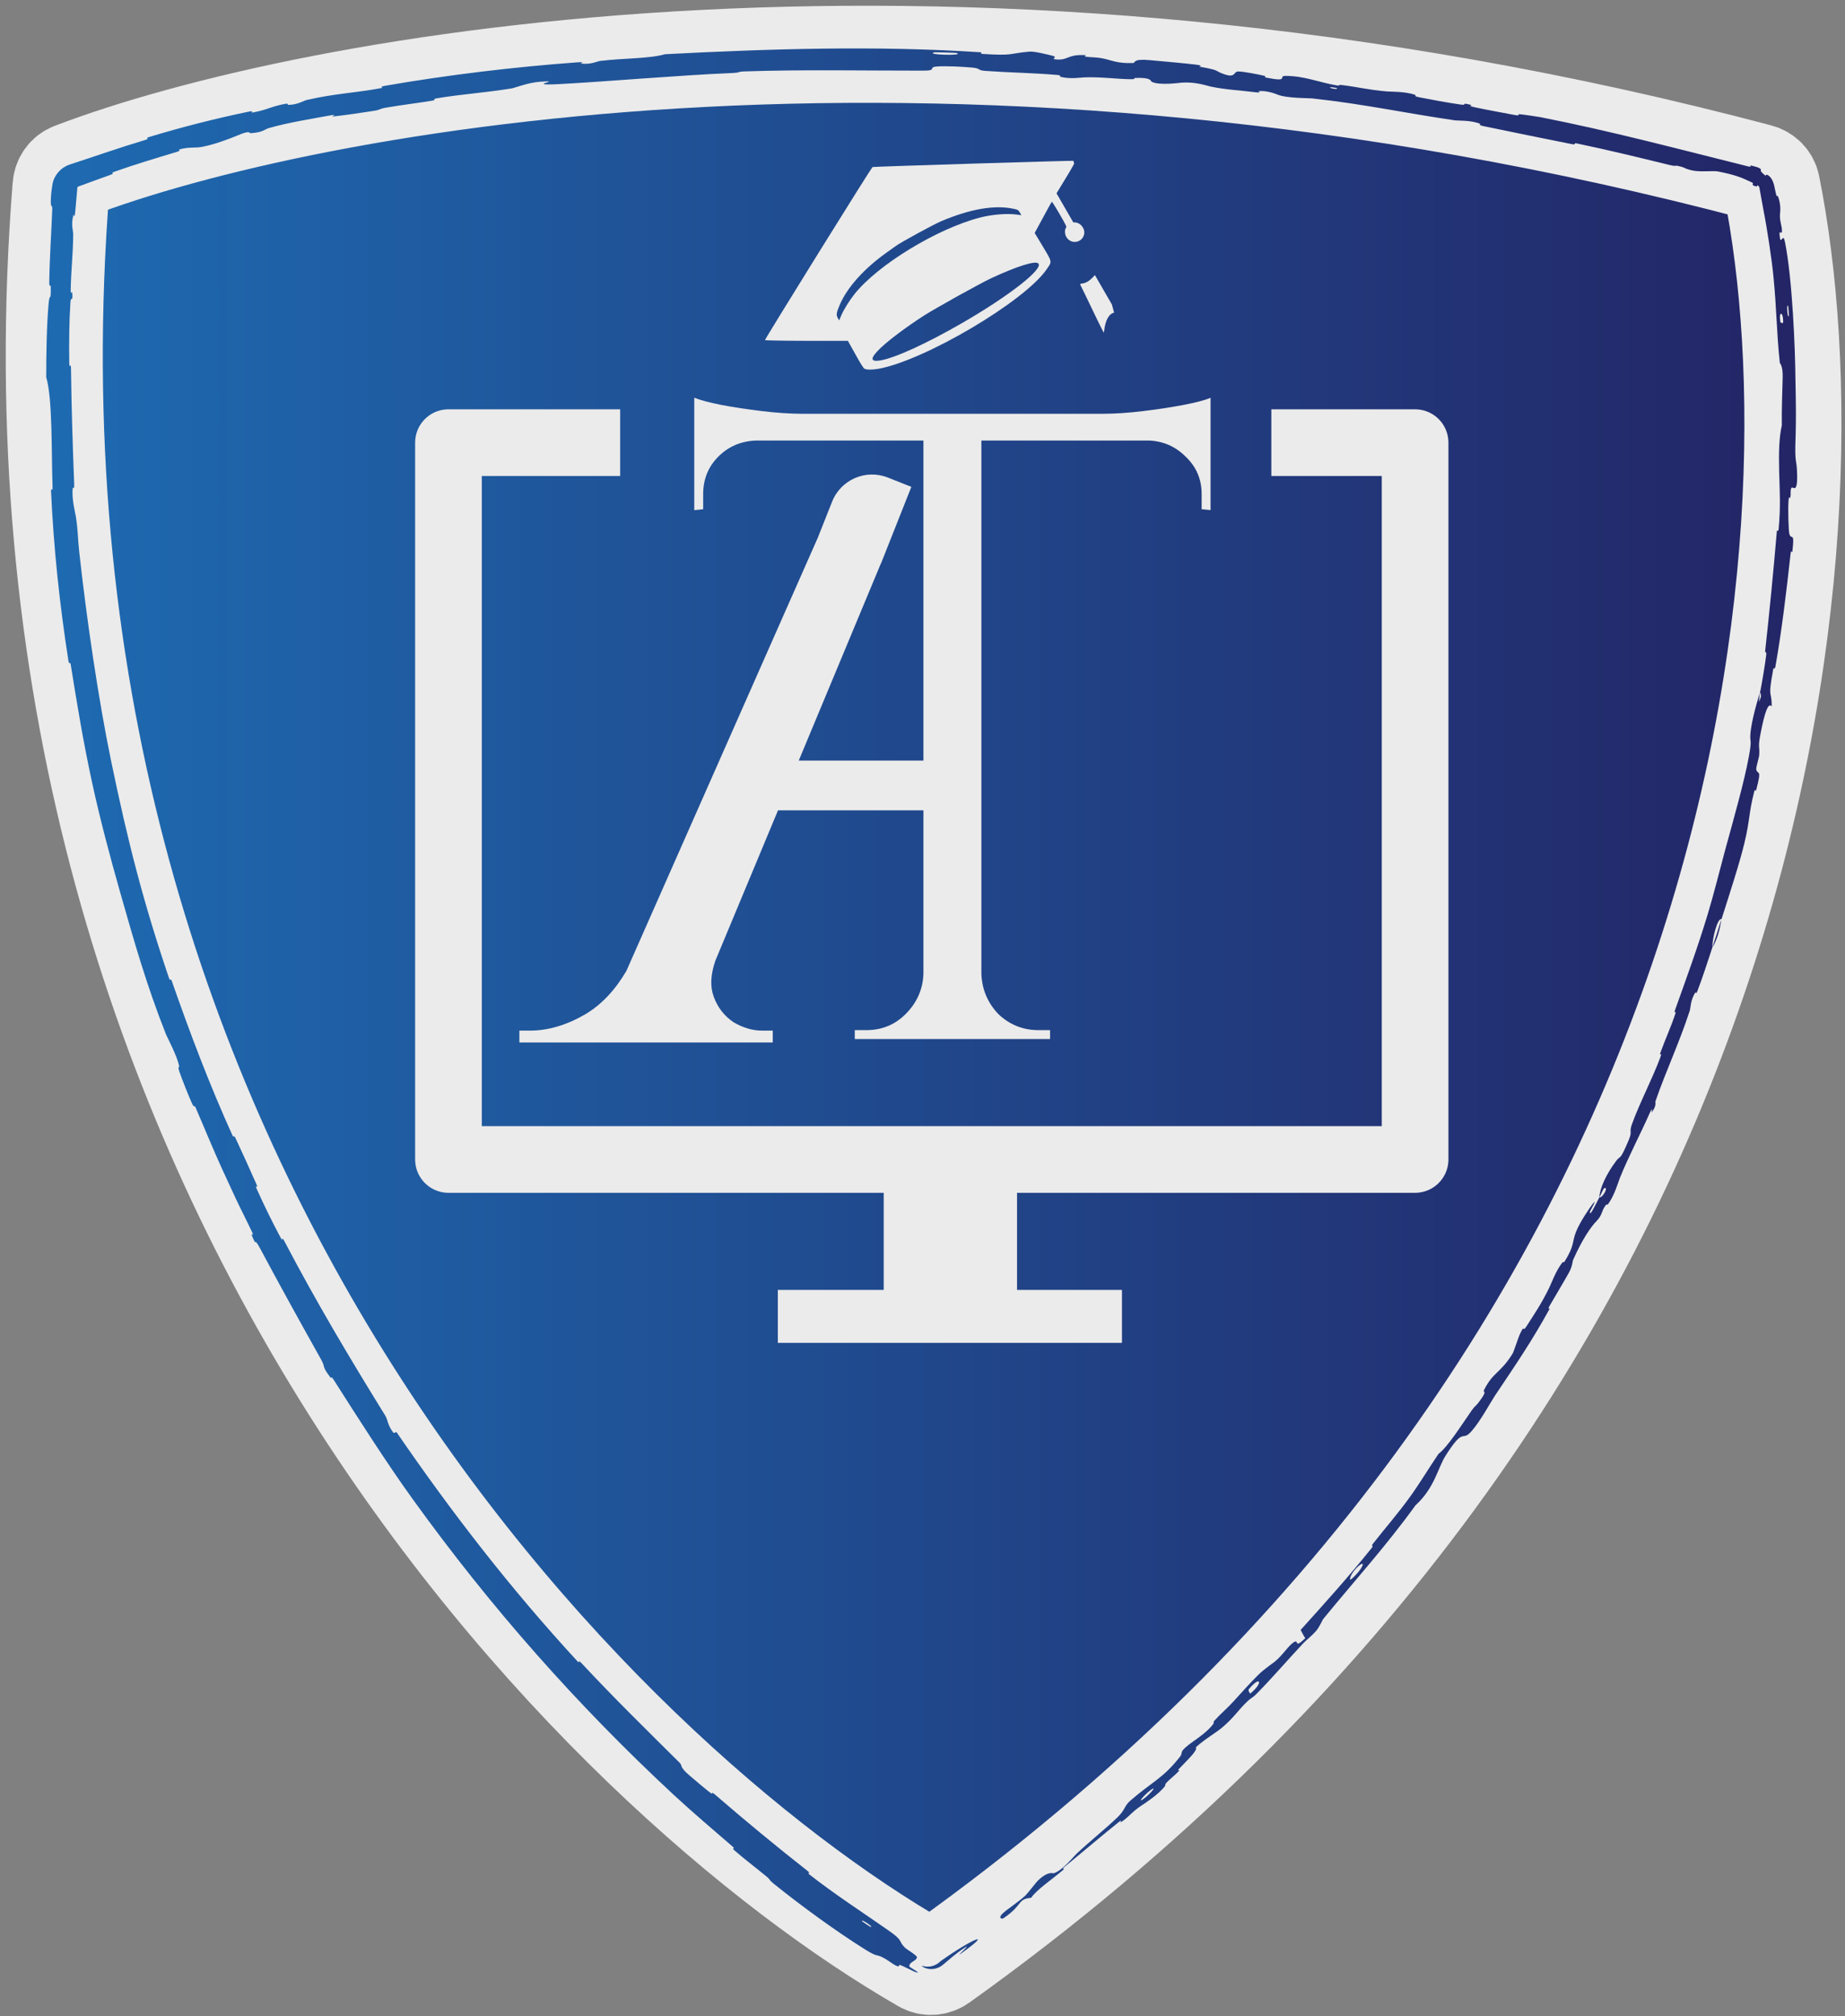
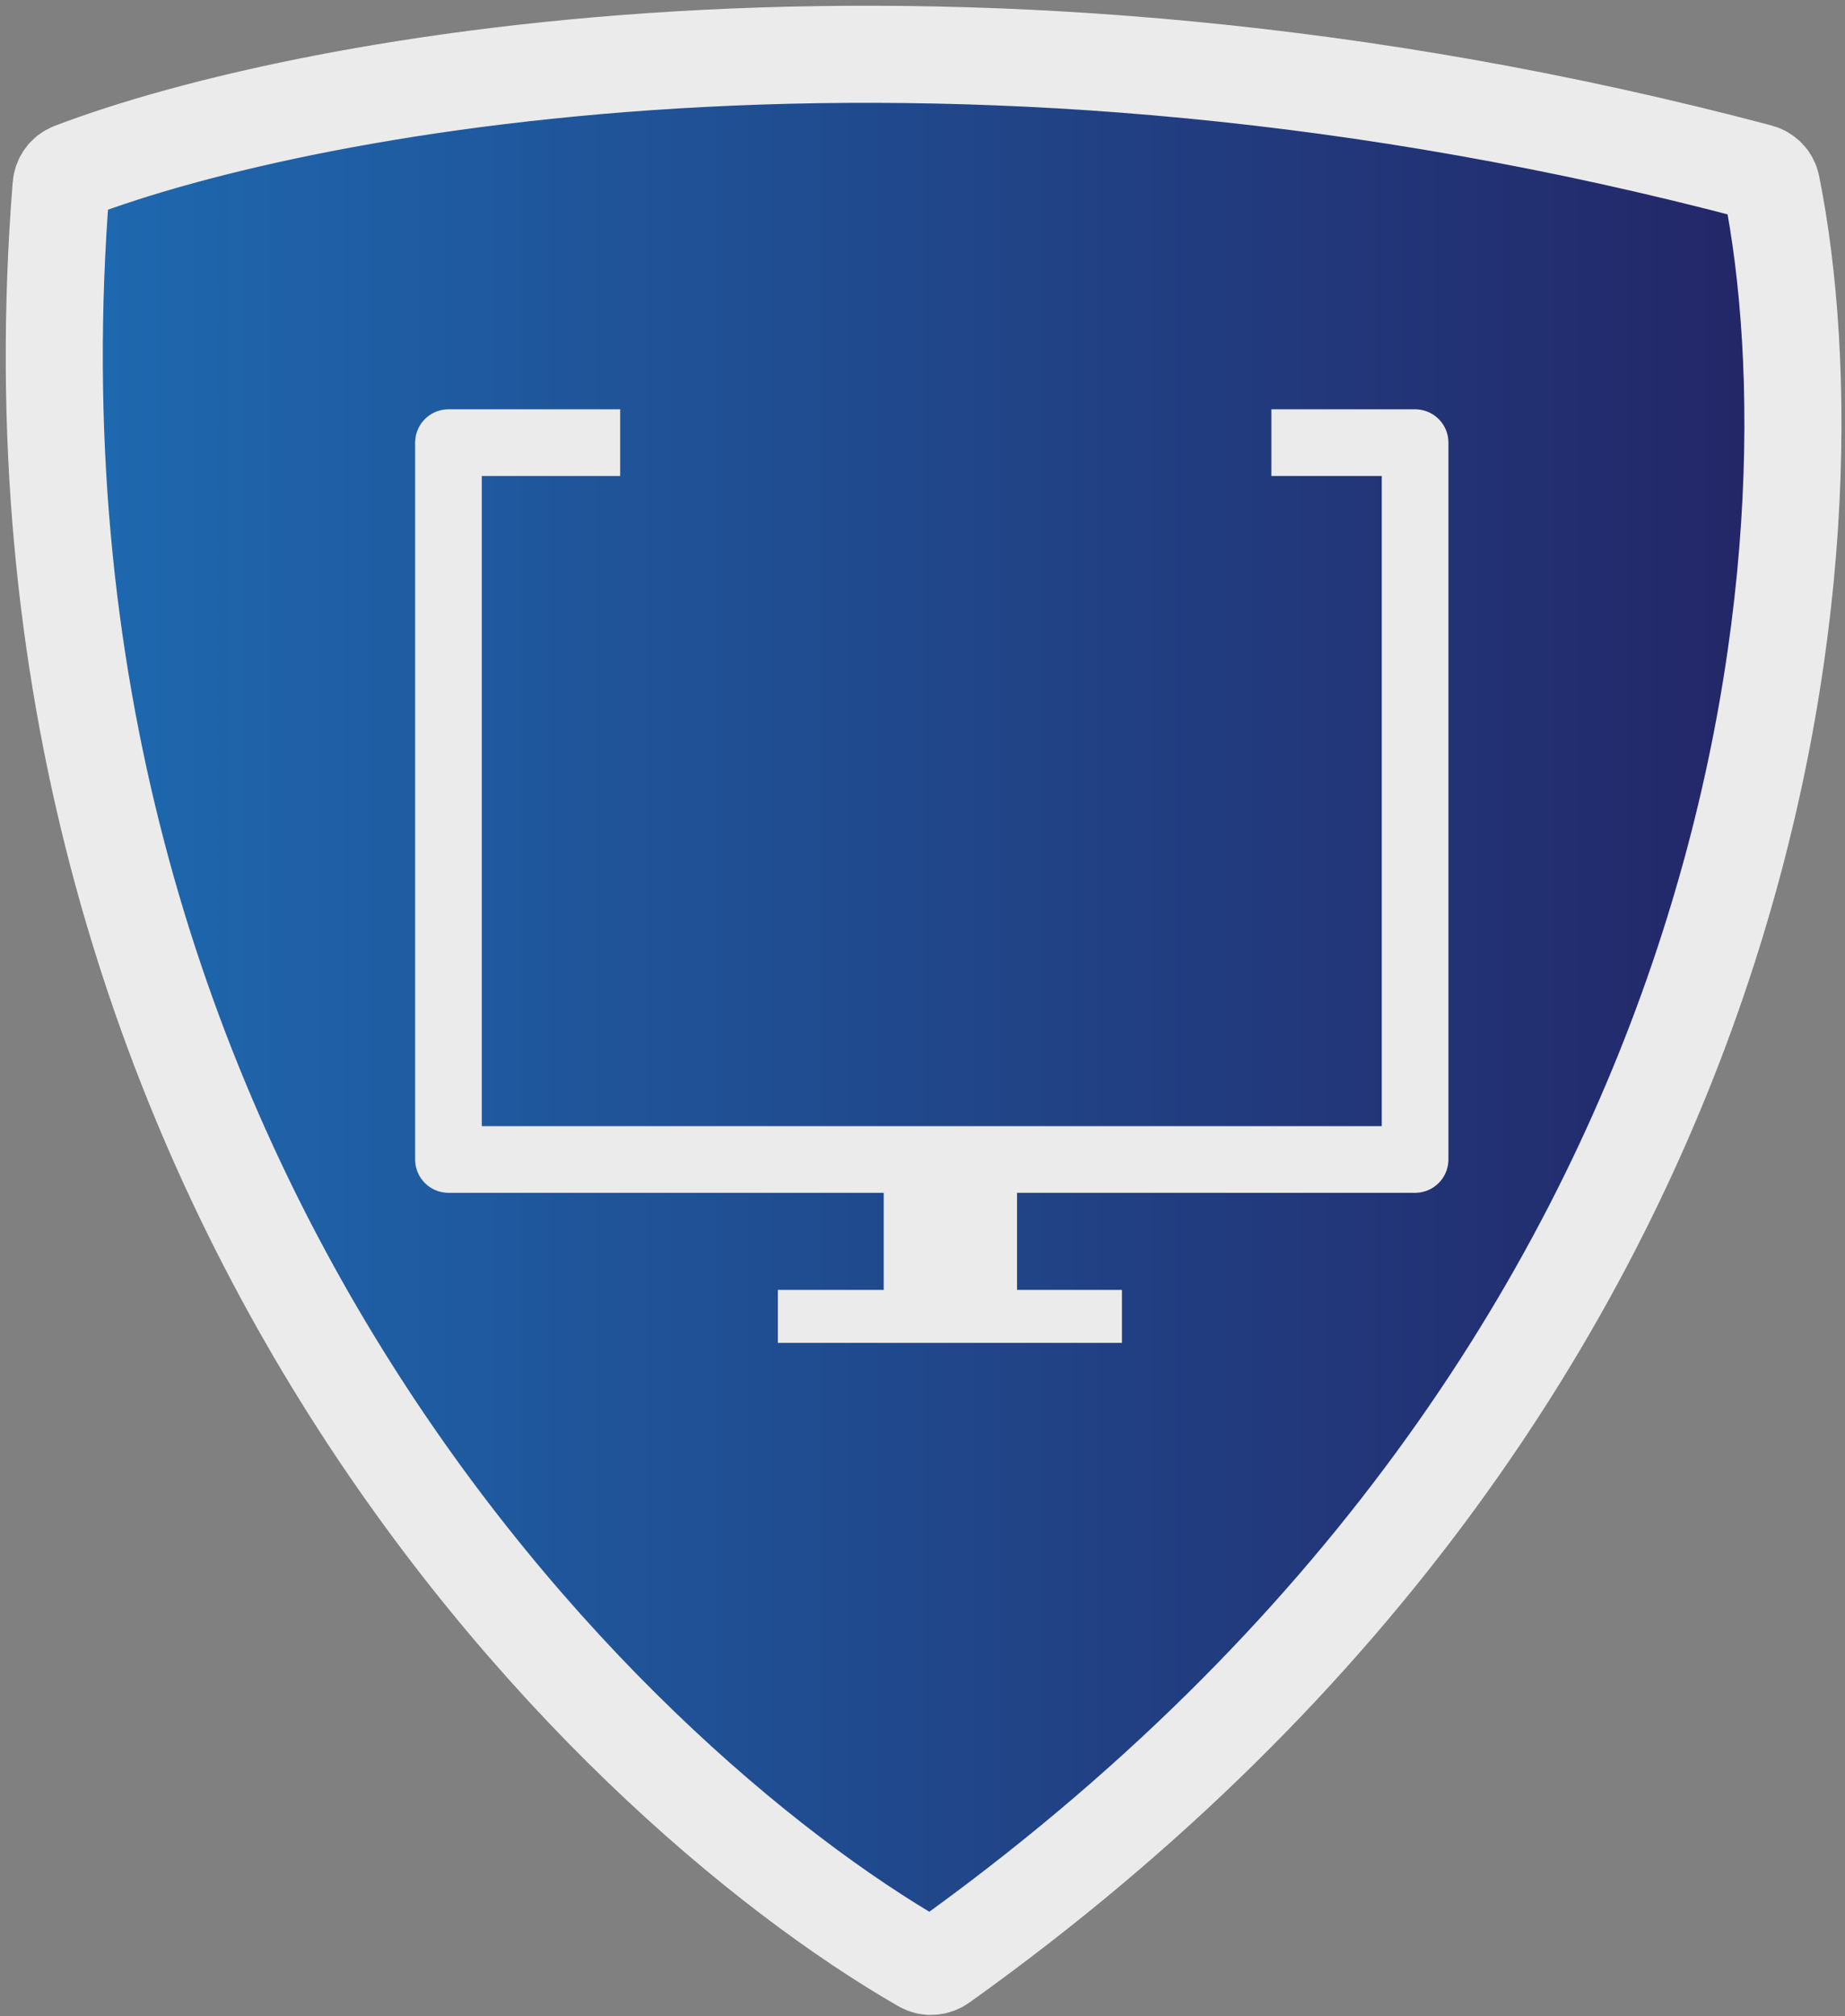
<svg xmlns="http://www.w3.org/2000/svg" width="238" height="260" viewBox="0 0 238 260" fill="none">
  <rect x="0" y="0" width="238" height="260" fill="#808080" stroke="none" />
  <path d="M7.878 24.006C-2.234 151.217 77.453 229.406 119.019 253.31C119.78 253.747 120.708 253.666 121.422 253.156C229.842 175.681 237.553 68.95 228.521 23.915C228.352 23.076 227.716 22.444 226.889 22.225C123.638 -5.11 39.781 10.422 9.27 22.089C8.464 22.397 7.947 23.146 7.878 24.006Z" fill="url(#paint0_linear_2_3)" stroke="#EBEBEB" stroke-width="12.521" />
-   <path d="M111.634 251.432C107.909 249.108 103.389 245.809 99.988 243.076C98.952 242.243 99.559 242.56 98.845 241.974C97.456 240.831 96.031 239.764 94.722 238.615C94.279 238.226 94.967 238.545 94.5 238.139C91.902 235.882 89.469 233.841 86.89 231.454C74.426 219.878 63.274 207.272 53.221 193.311C49.901 188.71 46.205 182.916 43.038 177.935C42.674 177.364 42.744 177.795 42.664 177.693C41.422 176.077 42.064 176.474 41.415 175.316C38.82 170.68 35.979 165.558 33.586 161.063C32.575 159.158 33.264 161.237 32.443 159.212C32.386 159.071 32.793 159.481 32.542 158.943C31.972 157.728 30.805 155.426 30.371 154.482C29.536 152.67 29.394 152.371 28.599 150.645C27.514 148.276 26.346 145.402 25.241 142.86C25.003 142.315 25.138 143.112 24.744 142.247C24.349 141.384 23.416 139.034 23.145 138.219C22.874 137.413 23.142 137.699 23.117 137.547C22.927 136.313 21.545 133.739 21.409 133.386C18.884 127.01 17.288 121.353 15.546 115.241C14.204 110.527 12.89 105.574 11.896 100.999C10.74 95.669 9.965 90.97 9.129 85.741C9.041 85.183 8.93 85.871 8.822 85.189C7.681 77.899 6.921 70.647 6.586 63.397C6.553 62.664 6.803 63.595 6.781 62.862C6.621 58.313 6.791 51.362 5.962 48.653C5.959 45.597 6.025 41.98 6.261 39.247C6.414 37.491 6.57 39.207 6.548 37.041C6.545 36.552 6.343 37.182 6.353 36.447C6.392 33.397 6.621 30.104 6.738 27.053C6.761 26.434 6.589 26.591 6.572 26.414C6.509 25.695 6.611 24.756 6.744 23.916C6.906 22.566 7.921 21.766 8.242 21.582C8.464 21.435 8.702 21.319 8.944 21.235C12.518 20.069 15.209 19.11 18.691 18.062C19.546 17.808 18.493 17.896 19.282 17.655C23.488 16.379 27.819 15.284 32.064 14.403C32.979 14.215 32.183 14.587 32.623 14.507C34.566 14.153 34.965 13.71 36.862 13.383C37.255 13.316 37.068 13.517 37.143 13.519C38.309 13.551 39.221 12.974 39.513 12.907C43.203 12.051 45.682 12.01 49.195 11.359C49.622 11.28 48.622 11.244 49.827 11.036C57.856 9.649 66.421 8.626 74.453 8.041C75.709 7.949 74.828 8.181 74.908 8.193C76.216 8.362 77.043 7.903 77.43 7.856C80.571 7.481 83.696 7.586 85.793 6.991C99.425 6.286 113.01 5.865 126.532 6.743C126.704 6.753 126.388 6.933 126.732 6.954C130.89 7.216 130.059 6.892 132.815 6.657C133.507 6.598 135.588 7.147 135.774 7.191C136.447 7.347 135.726 7.591 135.952 7.626C137.826 7.914 137.549 6.955 140.067 7.116C140.145 7.123 139.804 7.274 140.013 7.305C140.665 7.401 141.321 7.377 141.961 7.481C143.42 7.722 143.942 8.215 146.185 8.126C146.471 8.115 146.078 7.545 148.314 7.757C149.198 7.837 153.196 8.19 154.294 8.337C155.389 8.48 154.618 8.576 154.696 8.591C157.638 9.115 156.505 9.096 157.96 9.586C159.417 10.079 159.09 9.242 159.71 9.22C160.327 9.197 162.525 9.636 163.033 9.763C163.557 9.891 162.881 9.921 163.35 10.013C166.46 10.63 164.776 9.786 165.829 9.787C168.31 9.794 170.193 10.64 172.399 11.005C173 11.104 172.527 10.902 173.065 10.965C175.201 11.218 176.459 11.588 178.929 11.794C179.341 11.829 181.35 11.782 182.571 12.246C182.744 12.312 182.212 12.375 183.112 12.555C184.455 12.823 186.897 13.269 188.374 13.479C189.462 13.634 188.271 13.177 189.609 13.49C190.199 13.63 189.069 13.572 190.18 13.823C191.284 14.071 194.146 14.596 195.242 14.803C196.335 15.007 195.772 14.711 195.863 14.716C196.408 14.747 198.534 15.074 198.713 15.111C207.987 16.937 216.47 19.214 225.415 21.439C226.122 21.616 225.702 21.305 225.81 21.33C226.553 21.499 226.881 21.618 227.023 21.717C227.22 21.843 227.123 21.929 227.146 22.045C227.159 22.171 227.32 22.275 227.758 22.684C227.728 22.332 228.518 22.584 228.845 23.85C228.908 24.139 228.977 24.469 229.057 24.835C229.232 25.646 229.298 25.175 229.327 25.246C229.783 26.422 229.635 27.362 229.613 27.598C229.536 28.506 229.925 29.275 229.86 29.864C229.794 30.439 229.389 29.197 229.631 30.847C229.837 31.295 230.028 30.003 230.266 31.265C231.215 35.999 231.573 44.983 231.607 48.884C231.679 52.673 231.691 54.011 231.629 56.218C231.482 60.245 231.775 58.775 231.827 61.333C231.861 63.831 231.23 62.593 231.073 62.945C230.913 63.291 231.045 63.683 230.945 64.12C230.844 64.556 230.792 63.599 230.712 64.632C230.636 65.659 230.711 68.555 230.834 68.904C231.097 69.698 231.534 68.446 231.203 71.174C231.183 71.332 231.048 70.805 230.981 71.408C230.449 76.238 229.863 81.183 229.035 85.896C228.92 86.55 228.814 85.934 228.744 86.314C227.995 90.297 228.549 88.881 228.548 91.11C228.143 90.546 227.663 91.671 227.093 94.676C226.741 96.495 227.015 96.197 226.932 97.381C226.908 97.734 226.503 98.964 226.552 99.214C226.711 100.039 227.341 98.916 226.519 101.969C226.482 102.103 226.402 101.632 226.287 102.098C225.529 105.102 225.794 105.488 225.019 108.745C224.399 111.343 222.988 115.654 222.071 118.539C221.561 118.328 220.874 121.003 220.884 122.203C220.287 124.018 219.627 126.056 218.978 127.759C218.752 128.353 218.739 127.906 218.696 127.976C218.035 129.045 218.101 129.954 217.973 130.35C216.556 134.671 214.982 137.908 213.549 142.021C213.499 142.166 213.754 142.551 213.049 143.485C213.002 143.545 213.398 142.184 212.593 144.019C211.794 145.844 210.021 149.282 208.98 151.862C208.73 152.487 208.267 154.164 207.433 155.294C207.322 155.444 207.313 155.215 207.14 155.426C206.583 156.107 206.718 156.701 205.964 157.456C205.199 158.229 204.054 159.927 202.91 162.52C202.873 162.602 202.825 163.337 202.391 164.117C201.698 165.363 200.645 167.102 199.917 168.366C199.566 168.976 199.956 168.682 199.898 168.789C197.599 172.955 195.669 175.782 192.828 180.014C192.31 180.788 191.011 183.214 189.833 184.563C188.52 186.064 188.932 183.861 186.485 187.718C185.485 189.273 185.072 191.879 182.592 194.135C178.804 199.379 174.824 203.748 170.734 208.741C170.552 208.963 170.197 209.866 169.741 210.371C169.063 211.12 168.575 211.429 168.081 211.959C165.996 214.188 164.202 216.292 162.169 218.365C161.393 219.154 161.549 218.765 160.616 219.704C159.681 220.642 159.208 221.421 157.849 222.624C156.829 223.523 155.585 224.136 154.26 225.336C154.504 225.69 153.619 226.534 152.089 228.119C151.794 228.424 152.227 228.222 152.093 228.372C151.549 228.984 150.91 229.408 150.393 229.996C150.267 230.138 150.358 230.252 150.261 230.374C149.423 231.434 147.647 232.59 147.328 232.796C146.137 233.567 145.767 234.143 144.895 234.793C144.023 235.439 145.174 234.296 144.186 235.087C142.133 236.732 139.56 238.931 137.525 240.585C136.707 241.251 137.387 240.946 137.273 241.044C135.612 242.464 133.738 243.689 133.009 244.751C131.186 244.908 132.004 245.672 129.423 247.396C129.219 247.532 128.686 247.344 129.389 246.72C130.092 246.096 131.301 245.35 132.289 244.438C132.523 244.224 133.656 242.765 133.828 242.592C135.189 241.238 135.836 241.617 135.94 241.584C137.095 241.192 138.465 239.448 138.877 239.06C140.751 237.309 142.581 235.878 144.153 234.366C145.188 233.37 144.986 232.931 145.832 232.2C148.616 229.781 150.048 229.343 152.241 226.519C152.707 225.913 151.824 226.064 154.044 224.49C154.184 224.392 155.873 223.266 156.526 222.298C156.608 222.176 156.5 222.076 156.629 221.932C157.5 220.959 158.196 220.43 159.147 219.389C160.097 218.348 161.211 217.083 162.343 215.968C163.026 215.296 164.064 214.594 164.425 214.306C165.471 213.473 166.191 212.22 166.911 211.778C167.636 211.33 166.825 212.758 168.38 211.267C168.149 210.952 167.979 210.553 167.778 210.202C170.888 206.764 174.017 203.287 176.927 199.654C177.288 199.203 176.757 199.533 177.138 199.047C178.746 196.991 180.309 195.225 181.897 193.026C183.126 191.322 184.314 189.339 185.564 187.493C186.713 186.645 188.467 183.88 189.81 181.944C190.292 181.252 190.357 181.364 190.72 180.887C192.082 179.084 191.174 179.752 191.462 179.204C192.678 176.854 193.541 177.138 195.154 174.511C195.235 174.382 195.905 172.397 196.02 172.147C196.77 170.536 196.311 171.981 196.909 171.051C197.995 169.353 198.797 168.204 199.83 166.107C200.136 165.486 200.697 163.889 201.534 162.824C201.644 162.684 201.733 162.843 201.809 162.723C203.163 160.54 202.759 160.253 203.289 158.893C203.807 157.554 205.147 155.651 205.435 155.287C206.198 154.319 205.116 156.163 205.105 156.232C205.016 157.052 205.726 155.547 206.306 154.427C206.815 154.474 207.565 152.877 206.904 153.265C206.831 153.31 206.439 154.209 206.306 154.427C206.381 153.225 207.169 151.476 208.463 149.739C209.073 148.909 208.901 149.874 210.091 147.052C210.624 145.773 210.106 146.127 210.518 144.979C211.445 142.386 213.142 139.128 214.144 136.454C214.508 135.484 213.971 136.357 214.213 135.692C214.845 133.944 215.572 132.405 216.159 130.6C216.212 130.436 215.892 130.766 216.092 130.211C217.581 126.043 218.948 122.328 220.288 117.917C220.959 115.724 221.942 111.858 222.546 109.6C223.619 105.67 224.993 100.897 225.612 97.495C226.013 95.294 225.727 95.748 225.788 94.764C225.907 92.865 226.901 89.714 227.036 89.293C227.043 89.278 226.763 91.185 227.031 90.187C227.329 89.632 227.033 89.314 227.036 89.293C227.131 89.047 227.782 85.162 227.844 84.409C227.884 83.993 227.675 84.199 227.699 83.983C228.263 78.868 228.772 73.661 229.212 68.47C229.222 68.379 229.411 68.53 229.432 68.316C229.724 65.264 229.569 63.313 229.507 60.825C229.442 58.273 229.507 56.338 229.852 54.864C229.816 52.922 229.922 50.262 229.961 48.694C230.001 47.102 229.6 46.908 229.588 46.769C229.151 42.562 229.203 40.08 228.766 35.621C228.572 33.569 227.947 29.422 227.496 27.168C227.265 25.976 227.135 25.121 226.964 24.227C226.941 24.099 226.879 23.991 226.743 23.907C226.688 23.875 226.635 24.051 226.617 24.046C226.522 24.033 226.459 24.029 226.416 24.012C225.784 23.825 226.317 23.689 226.04 23.555C224.749 22.933 223.943 22.57 221.593 22.106C221.051 21.999 219.35 22.198 218.373 21.995C217.1 21.73 217.64 21.637 216.291 21.365C216.175 21.342 216.167 21.478 215.343 21.274C211.509 20.332 207.423 19.332 203.4 18.498C202.855 18.384 203.509 18.739 202.722 18.58C199.051 17.835 194.973 17.028 191.394 16.273C190.514 16.086 191.095 16.041 190.911 15.962C189.783 15.484 188.036 15.571 187.751 15.529C181.08 14.561 176.054 13.431 169.252 12.69C168.877 12.648 165.971 12.692 164.751 12.186C164.668 12.152 163.459 11.635 162.327 11.756C162.255 11.763 163.02 12.041 161.651 11.863C160.272 11.684 158.046 11.565 156.192 11.167C155.598 11.041 154.26 10.537 152.429 10.657C152.308 10.664 149.488 11.067 148.55 10.534C148.399 10.447 148.601 9.978 146.465 10.051C146.058 10.066 146.781 10.231 145.714 10.214C144.077 10.188 141.874 9.897 139.853 9.98C139.499 9.994 137.988 10.224 136.814 9.908C136.628 9.859 137.001 9.719 136.359 9.664C133.3 9.403 130.189 9.364 127.1 9.142C126.007 9.065 126.574 8.825 125.438 8.718C124.301 8.611 122.026 8.483 120.851 8.578C119.656 8.672 120.951 9.11 119.159 9.11C111.465 9.119 103.748 8.952 96.058 9.21C94.908 9.25 95.863 9.359 94.178 9.432C87.961 9.675 77.312 10.593 71.895 10.858C67.573 11.053 72.994 10.295 69.663 10.542C68.05 10.664 66.401 11.339 66.026 11.399C62.306 11.993 59.743 12.119 56.352 12.676C55.661 12.791 56.369 12.884 55.781 12.98C53.792 13.308 51.669 13.554 49.751 13.891C48.897 14.042 49.079 14.162 48.298 14.284C46.447 14.576 44.692 14.831 42.875 15.036C42.708 15.055 43.783 14.661 42.412 14.916C40.11 15.347 37.39 15.762 34.775 16.488C34.022 16.7 34.058 17.037 32.403 17.178C32.061 17.208 32.388 16.707 30.543 17.509C30.22 17.643 27.189 18.879 25.528 19.009C25.087 19.042 24.007 18.985 23.088 19.295C22.965 19.338 23.516 19.374 22.755 19.604C20.116 20.404 17.407 21.201 14.729 22.158C14.024 22.411 15.136 22.235 14.093 22.607C12.897 23.035 11.352 23.589 10.033 24.085C10.043 24.079 10.013 24.054 9.985 24.174C9.885 25.259 9.791 26.307 9.706 27.268C9.609 28.384 9.505 27.601 9.482 27.681C9.119 28.971 9.448 29.763 9.444 30.195C9.421 32.897 9.159 34.857 9.124 37.379C9.115 38.069 9.308 37.585 9.32 37.723C9.433 39.149 9.144 38.081 9.084 38.979C8.918 41.495 8.901 44.279 8.933 46.78C8.945 47.7 9.147 46.659 9.157 47.494C9.222 52.514 9.375 57.502 9.57 62.396C9.606 63.305 9.411 62.744 9.387 62.936C9.216 64.258 9.706 66.132 9.775 66.564C10.085 68.53 10.013 69.298 10.21 71.075C11.145 79.646 12.684 90.169 14.334 98.14C16.485 108.554 18.517 116.463 21.785 126.088C21.992 126.692 21.986 126.014 22.167 126.534C24.53 133.293 27.024 139.888 29.972 146.391C30.216 146.93 30.053 146.07 30.452 146.93C31.271 148.694 32.288 150.918 33.068 152.695C33.449 153.561 32.745 152.491 33.132 153.362C34.05 155.418 35.114 157.583 36.192 159.598C36.652 160.455 36.159 159.059 36.743 160.178C40.774 167.867 45.098 175.133 49.713 182.585C50.025 183.089 49.968 183.759 50.757 184.784C50.907 184.799 51.017 184.718 51.143 184.684C58.277 195.09 65.936 204.975 74.502 214.258C74.869 214.654 74.396 213.821 75.106 214.585C79.19 218.968 83.291 222.982 87.656 227.315C88.086 227.738 87.582 227.81 88.942 228.968C89.189 229.182 91.247 230.953 91.821 231.337C91.9 231.39 91.653 230.933 92.304 231.495C96.113 234.786 100.19 238.157 104.129 241.246C104.774 241.752 103.96 241.384 104.419 241.745C107.612 244.258 111.362 246.684 114.594 248.943C116.68 250.398 115.755 250.207 116.775 251.218C116.925 251.366 118.313 252.202 118.285 252.404C118.226 252.928 117.285 252.985 117.302 253.59C117.309 253.727 119.223 254.696 117.992 254.293C117.909 254.268 116.503 253.545 116.112 253.413C115.843 253.324 116.171 253.748 115.644 253.524C115.12 253.301 114.648 252.823 113.805 252.407C112.983 252.002 113.212 252.417 111.634 251.432ZM230.011 41.626C230.09 40.161 229.394 40.004 229.673 41.554C229.687 41.629 230.007 41.702 230.011 41.626ZM174.343 203.633C175.795 202.365 176.269 201.083 175.243 201.966C174.216 202.847 173.9 204.018 174.343 203.633ZM161.322 218.38C163.032 216.952 162.573 216.035 161.072 217.871C160.984 217.978 161.221 218.463 161.322 218.38ZM111.225 247.79C111.238 247.811 112.234 248.481 112.261 248.487C112.912 248.658 110.925 247.322 111.225 247.79ZM147.374 232.088C147.976 231.727 149.335 230.291 148.596 230.742C148.004 231.105 146.628 232.538 147.374 232.088ZM172.414 11.342C172.393 11.329 171.565 11.205 171.574 11.264C171.605 11.455 172.765 11.563 172.414 11.342ZM121.41 252.863C125.469 249.99 128.322 248.841 123.933 251.96C123.133 252.523 125.484 250.513 124.437 251.188C123.298 251.924 122.502 252.679 121.605 253.412C120.949 253.962 119.819 254.19 118.924 253.57C118.751 253.434 119.255 253.674 119.868 253.616C120.49 253.582 121.077 253.183 121.287 252.966C121.347 252.912 121.392 252.874 121.417 252.857C121.415 252.859 121.413 252.861 121.41 252.863ZM230.765 40.729C230.773 40.698 230.689 39.541 230.677 39.516C230.411 38.908 230.581 41.235 230.765 40.729ZM123.397 6.832C123.329 6.809 120.646 6.727 120.552 6.745C119.143 7.065 124.579 7.231 123.397 6.832ZM222.043 118.58C221.886 119.855 221.457 121.312 220.886 122.198C221.286 120.994 221.664 119.788 222.043 118.58Z" fill="url(#paint1_linear_2_3)" />
-   <path d="M126.597 53.824V134H119.12V53.824H126.597ZM156.16 53.364V56.815H89.558V53.364H156.16ZM156.16 56.47V65.787L155.009 65.672V63.717C155.009 61.8 154.319 60.189 152.939 58.886C151.635 57.582 150.063 56.892 148.223 56.815V56.47H156.16ZM156.16 51.294V54.629L142.126 53.364C143.813 53.364 145.577 53.249 147.417 53.019C149.335 52.789 151.098 52.521 152.709 52.214C154.319 51.907 155.47 51.6 156.16 51.294ZM119.465 125.603V134H110.263V132.85C110.263 132.85 110.493 132.85 110.953 132.85C111.49 132.85 111.758 132.85 111.758 132.85C113.752 132.85 115.439 132.16 116.82 130.779C118.277 129.322 119.043 127.597 119.12 125.603H119.465ZM126.252 125.603H126.597C126.674 127.597 127.402 129.322 128.783 130.779C130.24 132.16 131.965 132.85 133.959 132.85C133.959 132.85 134.189 132.85 134.649 132.85C135.186 132.85 135.454 132.85 135.454 132.85V134H126.252V125.603ZM97.495 56.47V56.815C95.577 56.892 93.967 57.582 92.663 58.886C91.36 60.189 90.708 61.8 90.708 63.717V65.672L89.558 65.787V56.47H97.495ZM89.558 51.294C90.324 51.6 91.475 51.907 93.008 52.214C94.619 52.521 96.383 52.789 98.3 53.019C100.217 53.249 101.981 53.364 103.591 53.364L89.558 54.629V51.294Z" fill="#EBEBEB" />
-   <path d="M107.34 64.694C108.467 61.851 111.686 60.46 114.529 61.587L117.562 62.789L114.065 71.608L114.072 71.61L113.918 71.978L113.634 72.697L113.621 72.691L103.036 98.09H122.703L124.094 104.504H100.362L92.287 123.876C91.668 125.661 91.588 127.197 92.048 128.484C92.557 129.909 93.422 131.029 94.644 131.843C95.865 132.556 97.088 132.912 98.31 132.912H99.684V134.44H67V132.912H68.374C70.716 132.912 73.109 132.2 75.553 130.775C77.598 129.548 79.346 127.694 80.8 125.218L105.501 69.329L107.34 64.694Z" fill="#EBEBEB" />
  <path d="M131.195 166.352H144.729V173.181H100.338V166.352H113.996V153.832H131.195V166.352ZM182.765 52.791C185.037 52.906 186.844 54.784 186.844 57.085V149.53L186.838 149.751C186.727 151.95 184.964 153.713 182.766 153.824L182.544 153.83H57.851L57.629 153.824C55.43 153.713 53.668 151.95 53.557 149.751L53.551 149.53V57.085C53.551 54.785 55.357 52.906 57.629 52.791L57.851 52.785H80V61.385H62.15V145.23H178.244V61.385H164V52.785H182.544L182.765 52.791Z" fill="#EBEBEB" />
  <g clip-path="url(#clip0_2_3)">
    <path d="M105.558 32.661C101.762 38.77 98.664 43.807 98.683 43.858C98.69 43.907 101.109 43.952 104.035 43.955L109.373 43.955L110.344 45.692C111.049 46.967 111.367 47.462 111.51 47.547C111.762 47.694 112.5 47.706 113.278 47.57C119.237 46.512 132.155 38.887 135.007 34.743C135.726 33.691 135.76 33.859 134.526 31.793L133.472 30.041L134.545 28.063C135.136 26.97 135.64 26.052 135.675 26.022C135.705 25.983 136.13 26.647 136.677 27.595C137.545 29.099 137.616 29.257 137.521 29.364C137.323 29.583 137.339 30.19 137.547 30.55C138.172 31.631 139.752 31.293 139.872 30.054C139.928 29.426 139.347 28.728 138.729 28.688L138.452 28.68L137.371 26.808L136.29 24.935L137.548 22.861C138.242 21.73 138.772 20.766 138.734 20.735C138.682 20.682 112.859 21.478 112.551 21.541C112.502 21.548 109.354 26.552 105.558 32.661ZM121.436 28.518C125.192 26.935 128.293 26.408 130.744 26.926C131.302 27.042 131.365 27.079 131.555 27.408L131.754 27.753L131.108 27.666C129.846 27.506 127.999 27.654 126.442 28.051C120.894 29.479 113.242 34.137 110.216 37.942C109.512 38.839 108.821 39.959 108.506 40.715L108.25 41.322L108.074 41.017C107.848 40.625 107.887 40.331 108.324 39.316C109.276 37.074 111.468 34.628 114.411 32.543C114.901 32.197 115.417 31.826 115.557 31.724C116.201 31.248 120.452 28.93 121.436 28.518ZM127.959 35.835C131.201 34.34 133.488 33.615 133.918 33.962C134.711 34.611 130.233 38.127 124.114 41.659C119.554 44.292 115.455 46.167 113.57 46.483C112.197 46.711 112.222 46.175 113.641 44.833C114.773 43.772 116.976 42.124 119.177 40.707C120.656 39.759 126.578 36.465 127.959 35.835Z" fill="#EBEBEB" />
-     <path d="M139.391 36.794C139.45 36.896 140.074 38.176 140.773 39.642C141.473 41.107 142.125 42.434 142.224 42.606L142.401 42.912L142.442 42.585C142.597 41.263 143.086 40.427 143.752 40.314L144.014 40.278L142.629 37.881L141.245 35.483L141.1 35.63C140.44 36.314 140.119 36.499 139.459 36.588C139.323 36.604 139.309 36.653 139.391 36.794Z" fill="#EBEBEB" />
  </g>
  <defs>
    <linearGradient id="paint0_linear_2_3" x1="7" y1="130.5" x2="231.283" y2="130.5" gradientUnits="userSpaceOnUse">
      <stop stop-color="#1E6AB1" />
      <stop offset="1" stop-color="#232566" />
    </linearGradient>
    <linearGradient id="paint1_linear_2_3" x1="7" y1="130.5" x2="231.283" y2="130.5" gradientUnits="userSpaceOnUse">
      <stop stop-color="#1E6AB1" />
      <stop offset="1" stop-color="#232566" />
    </linearGradient>
    <clipPath id="clip0_2_3">
-       <rect width="46.318" height="46.318" fill="white" transform="translate(90.795 21.783) rotate(-15)" />
-     </clipPath>
+       </clipPath>
  </defs>
</svg>